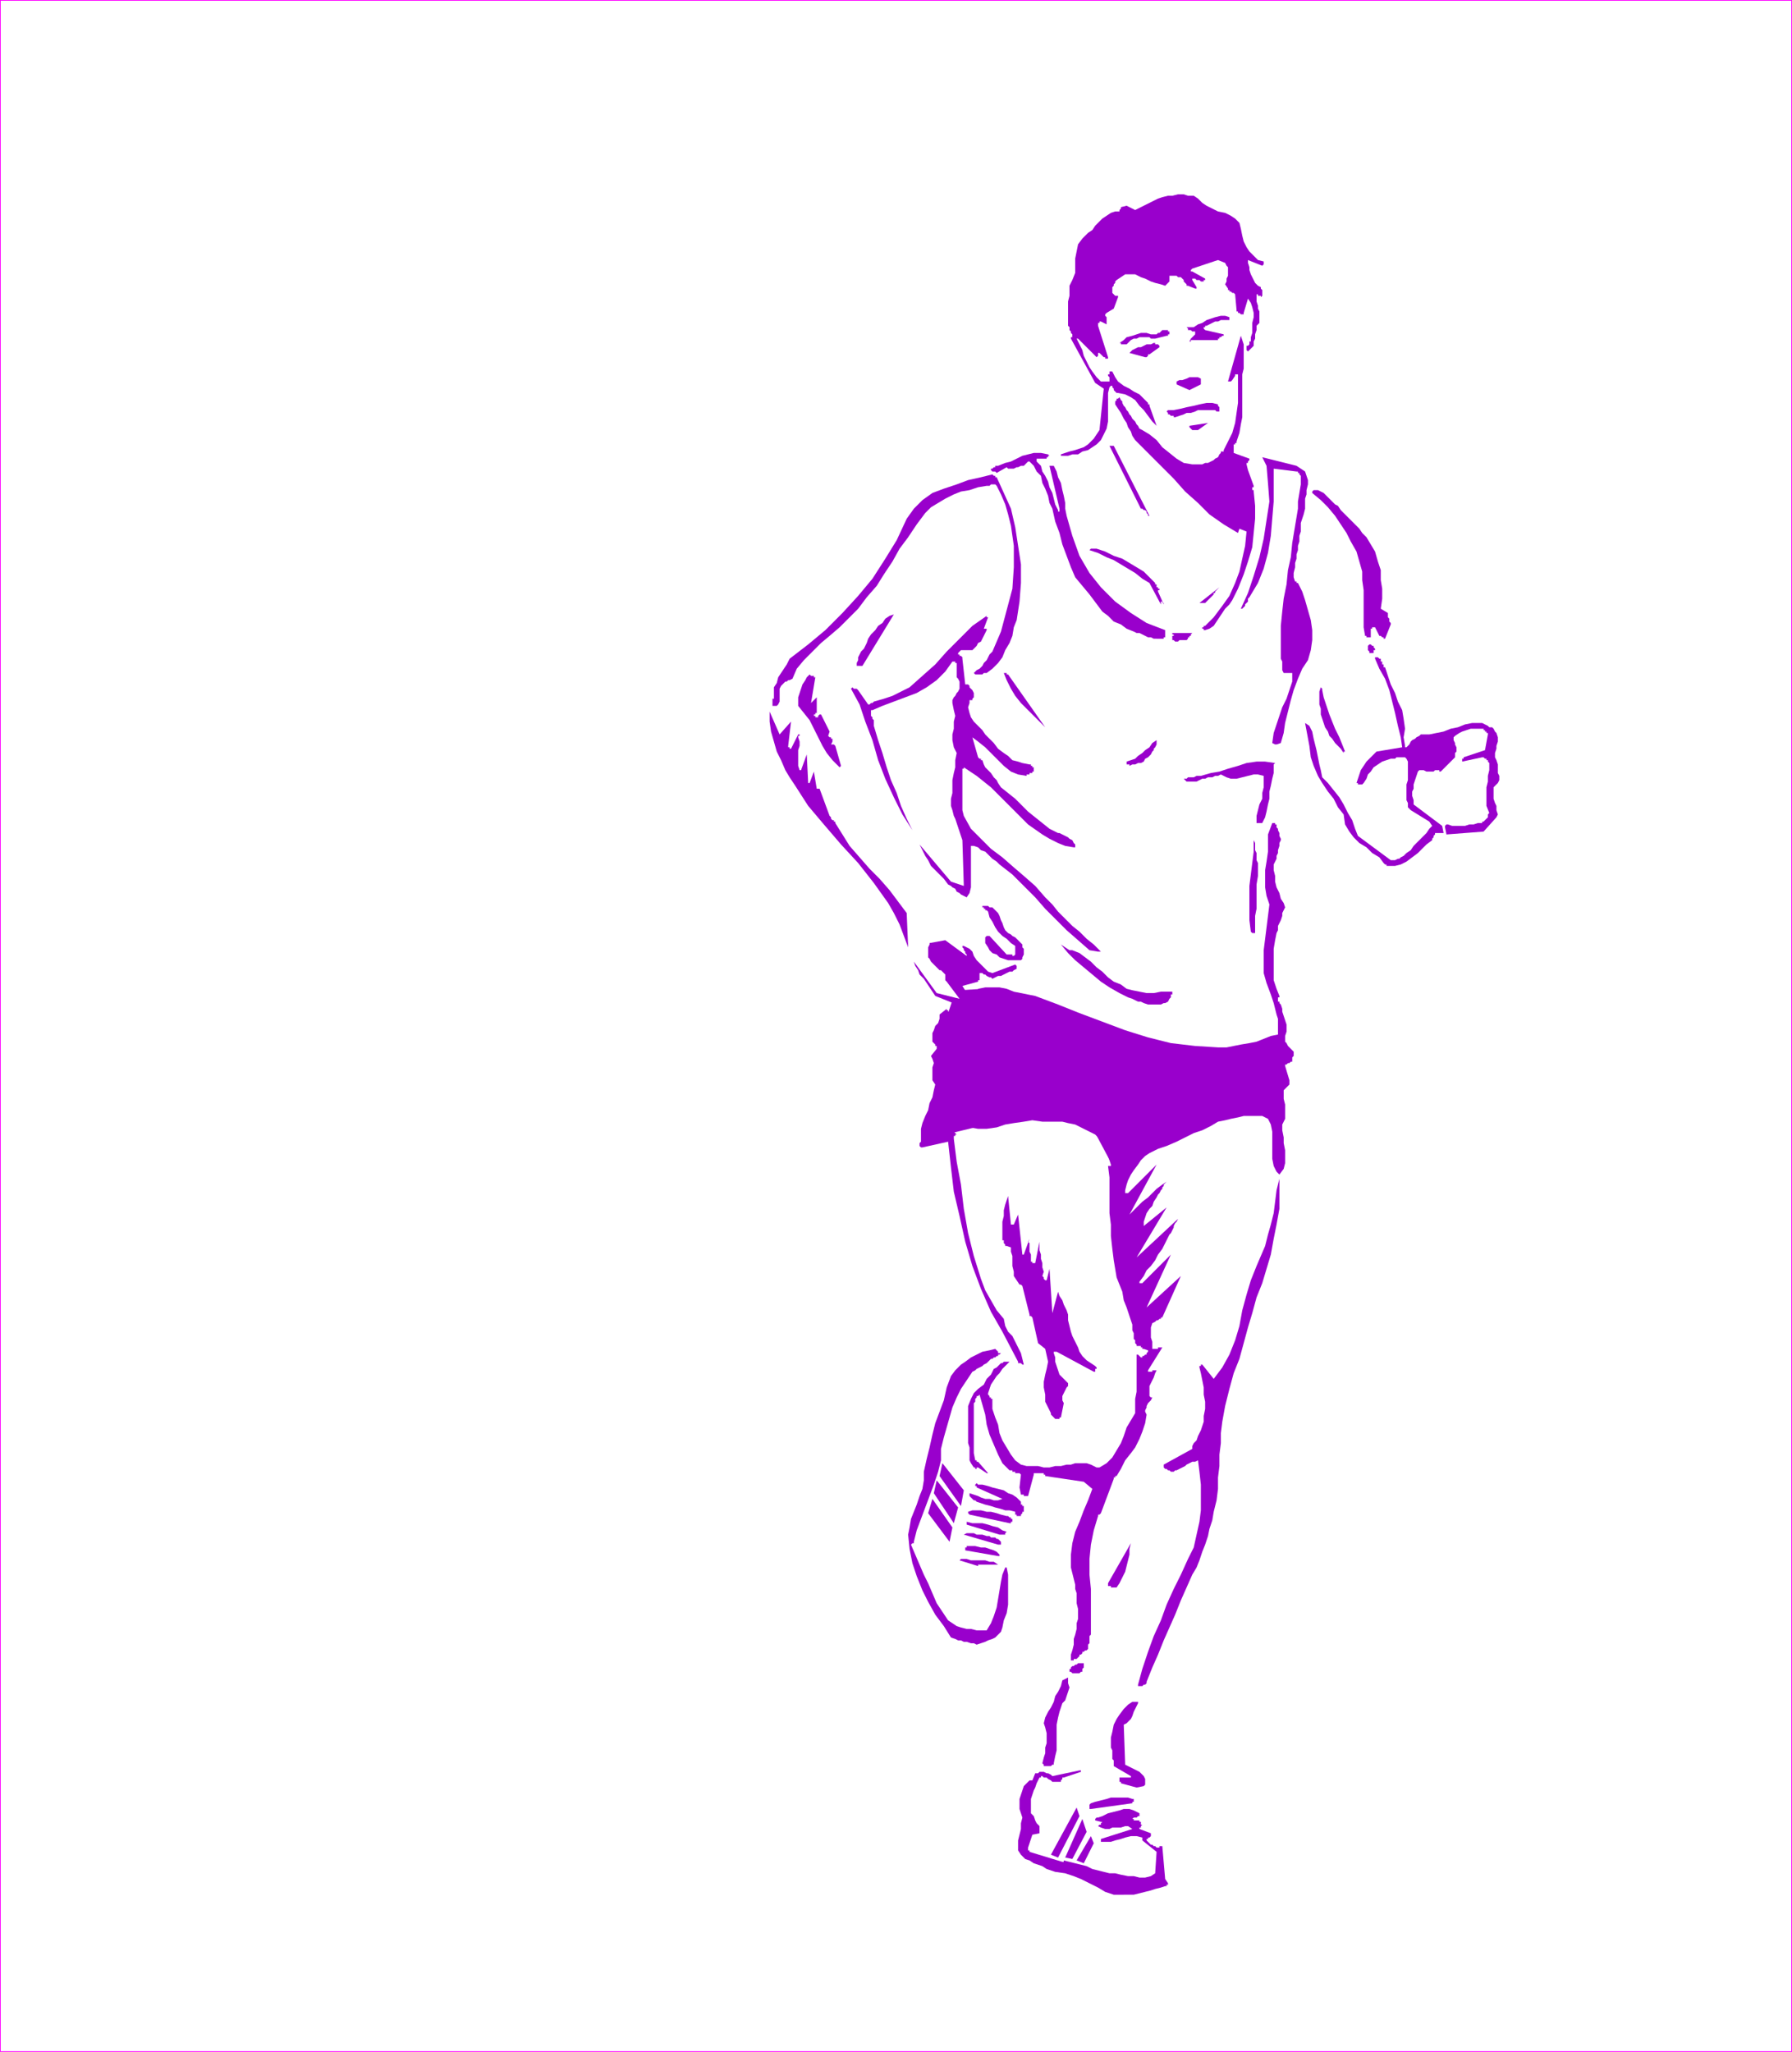
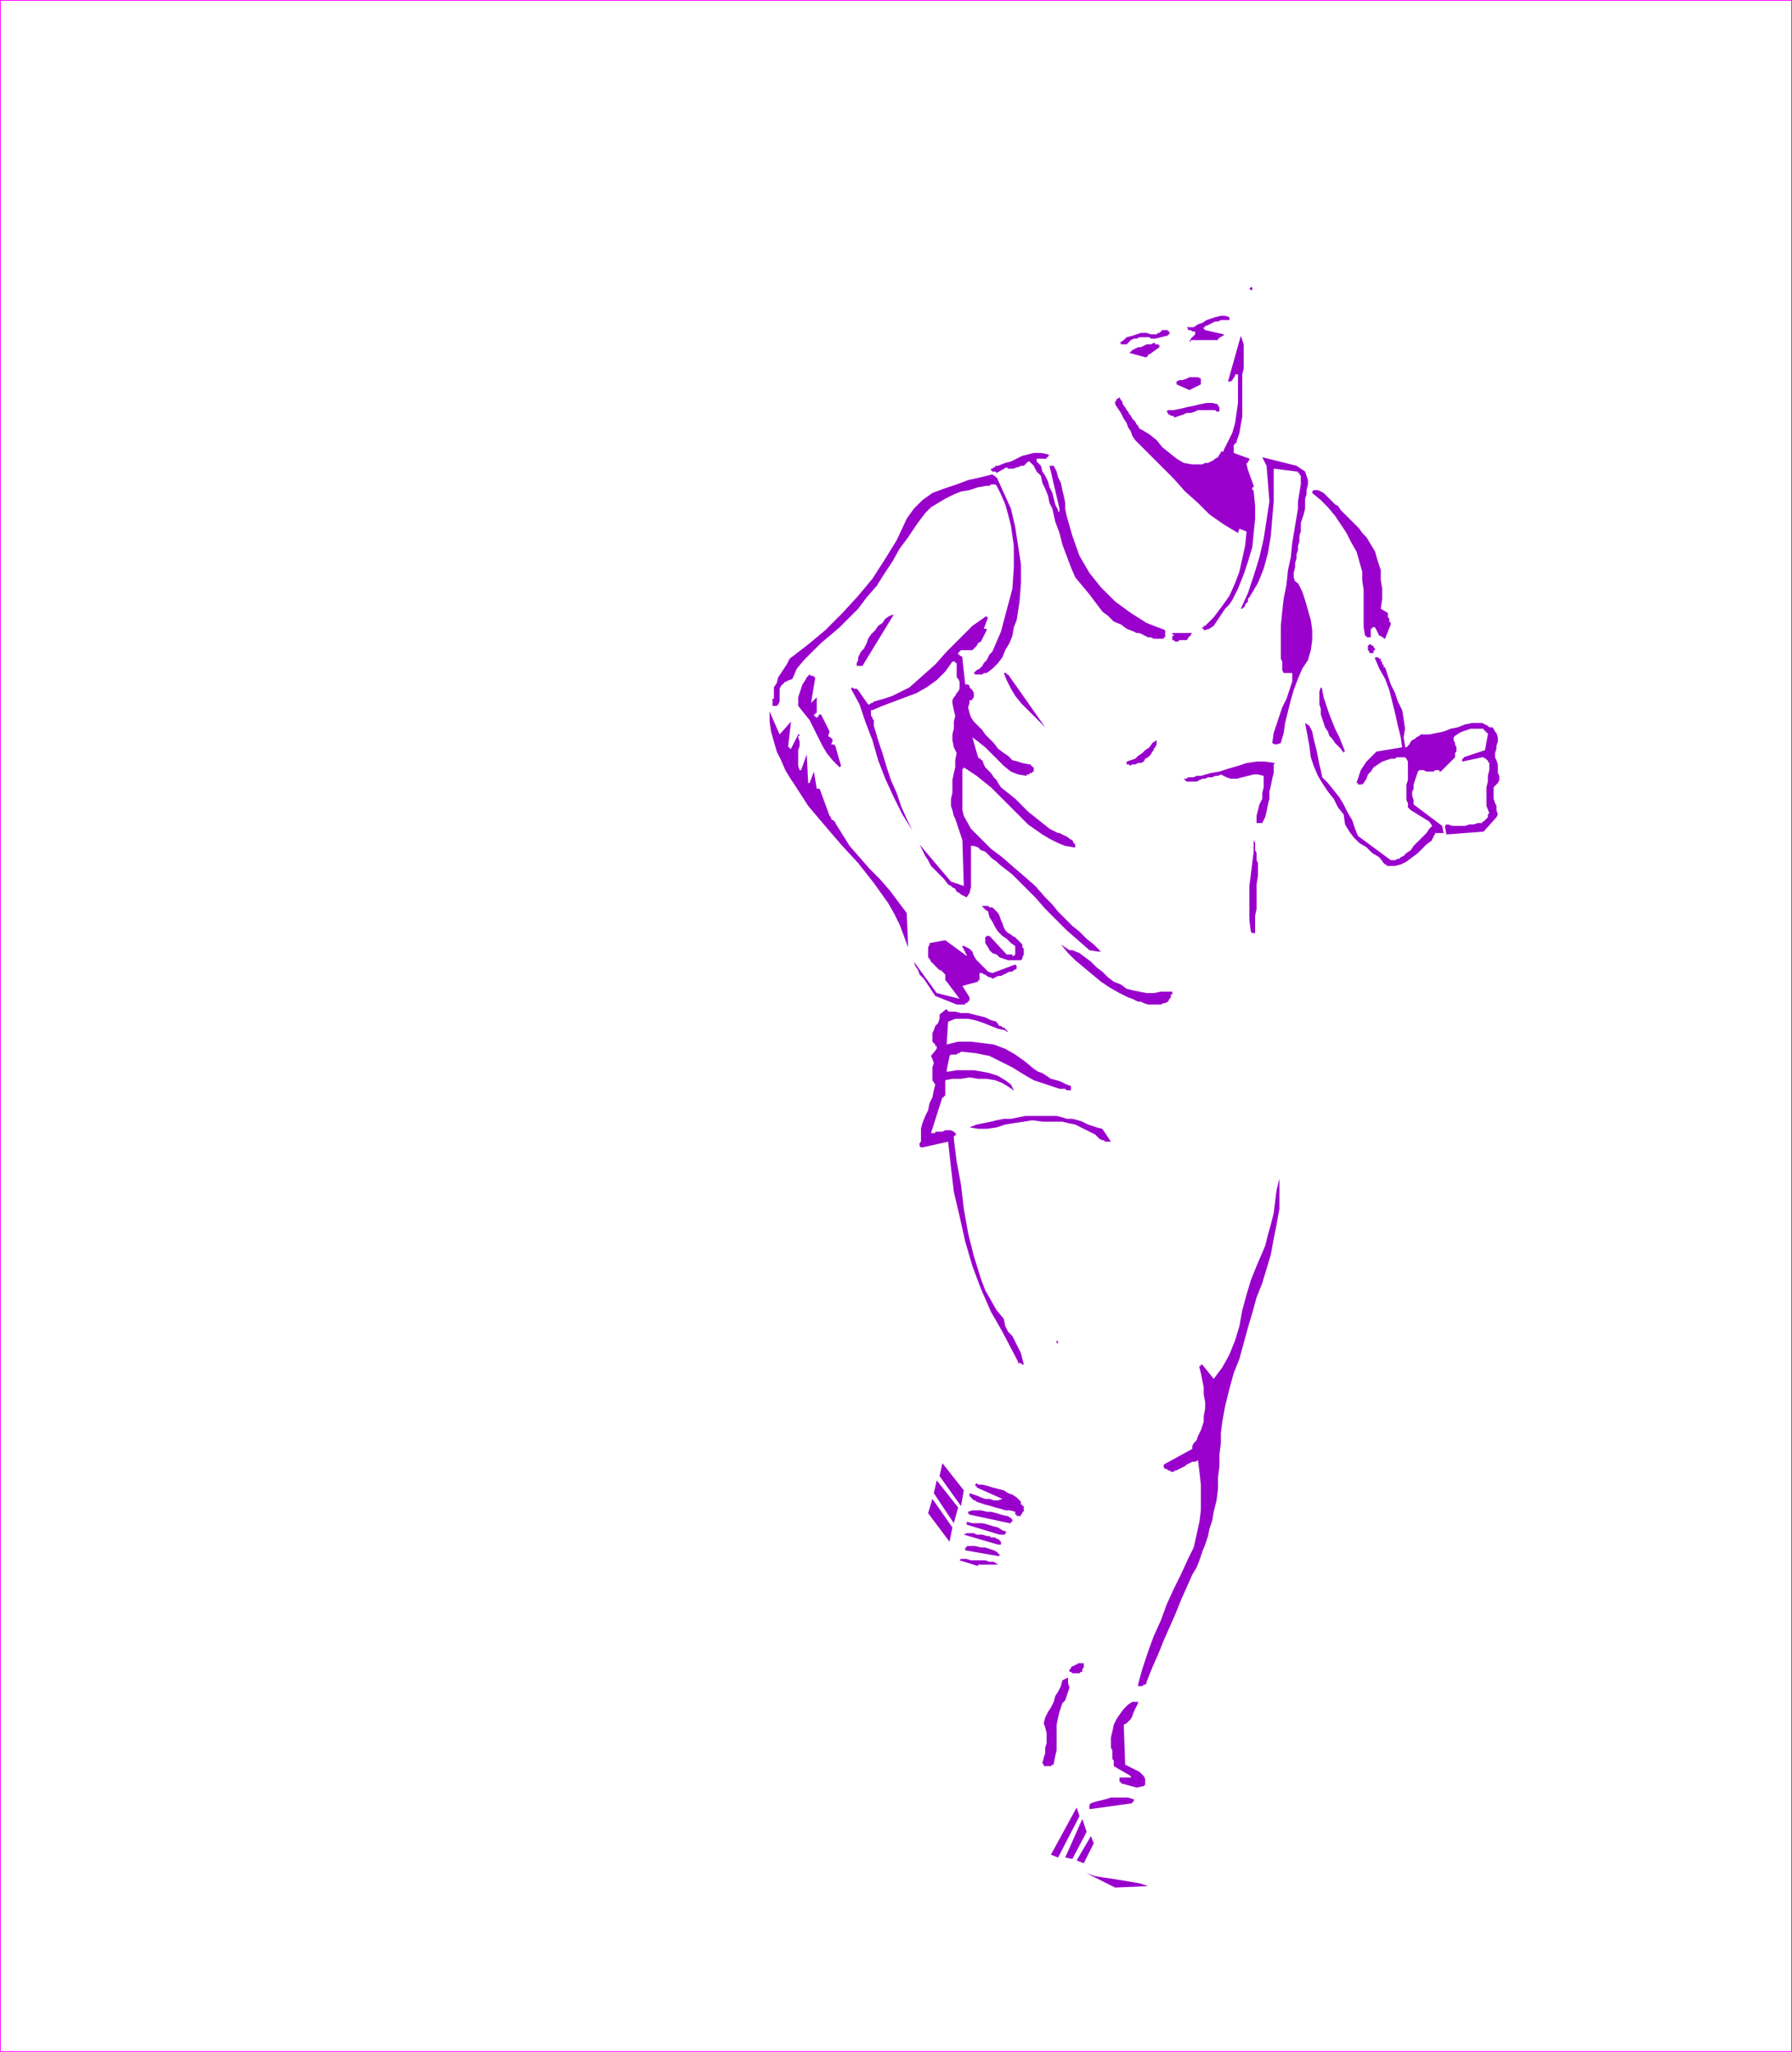
<svg xmlns="http://www.w3.org/2000/svg" fill-rule="evenodd" height="459.36" preserveAspectRatio="none" stroke-linecap="round" viewBox="0 0 1255 1436" width="4.18in">
  <style>.pen1{stroke:none}.brush1{fill:#90c}</style>
  <path class="pen1" style="fill:#fff" d="M0 0h1255v1436H0V0z" />
  <path fill="none" style="stroke:#f0f;stroke-width:1;stroke-linejoin:round" d="M0 0h1255v1436H0V0" />
-   <path class="pen1 brush1" d="m648 796 11-40v-40l5-7 3-9h9l-4-7 17-1 99 36 68 12 41-15-2 63-6-7-11-3-18 1-29 12-50 18 1 12-16-30-15-7-14-2-18 1-24 3-41 10h-6zm139 530h7l4-1 4-1 4-1 3-1 4-1 3-1h1v-1h1v-1l-2-3-2-23h-2v1h-2l-1-1h-1l-1-1h-1l-1-1-1-1-1-1v-1h1v-1h1l1-1v-2l-8-3v-1h1v-1l1-1h-1v-2h-1v-1h-4v-1h-1l1-1h2l1-1h1v-2l-4-2-3-1h-4l-3 1-4 1-4 1-4 2-3 1h-1l-1 1v1l4 1h1l-1 1v1h-1l-1 1 2 1 3 1h3l2-1h6l3-1h2l3 2-22 7v2h7l3-1 4-1 3-1 4-1h4l4 1v2l10 8-1 15-3 2-4 1h-4l-4-1h-4l-5-1-4-1h-4l-4-1-4-1-4-1-4-2-4-1-4-1-4-1-4-1v1h-1l-23-7v-1h-1v-2l3-9 5-1v-5l-2-2-1-2-1-3-2-2v-10l1-3 1-3 1-2 1-3 1-2 1-2h1v-1h1l1 1h2l1 1 2 1 1 1h6v-1l1-1v-1h1l12-4v-1h-1l-19 4-1-1-2-1h-1l-2-1h-3l-1 1h-2l-2 5h-2l-2 2-2 2-1 3-1 3-1 3v7l1 3 1 3-1 4v4l-1 4-1 4v7l2 3 3 3 3 1 3 2 3 1 3 1 3 2 3 1 3 1 7 1 6 2 5 2 6 3 6 3 5 3 6 2h7z" />
  <path class="pen1 brush1" d="m781 1321 23-1-6-2-6-1-6-1-6-1-7-1-6-1-6-2-6-3 26 13zm-3-47 14-1-14 1zm-14-8 29-4v-1h1v-2h-1l-3-1h-12l-3 1-4 1-4 1-3 1-1 1v3h1zm32-15 5-1 1-1v-4l-1-2-1-1-1-1-1-1-10-5-1-28 2-1 1-1 2-2 1-2 1-3 1-2 1-2 1-2v-1h-4l-3 2-3 3-3 4-2 3-2 4-1 5-1 4v7l1 2v6l1 1v4l12 7v1h-8v3h1v1l11 3zm-64-15h4l1-1h1v-1l1-5 1-4v-18l1-5 1-4 1-3 1-3 2-2 1-3 1-3 1-3-1-3v-4l-4 2-1 4-2 4-2 3-1 4-2 4-2 3-2 4-1 4 1 3 1 4v7l-1 3v4l-1 3-1 4 1 1v1h1zm66-56h2l1-1h1l1-1v-1l4-10 4-9 4-10 4-9 4-9 4-10 4-9 4-9 3-5 2-5 2-6 2-5 2-6 1-5 2-6 1-6 2-8 1-8v-8l1-8v-8l1-8v-7l1-8 2-11 3-12 3-11 4-10 3-11 3-11 3-10 3-11 4-10 3-10 3-10 2-11 2-10 2-11v-21l-2 8-1 8-1 8-2 8-2 7-2 8-3 7-3 7-4 10-3 10-3 11-2 11-3 10-4 10-5 9-6 8-8-10h-1v1h-1v1l1 4 1 5 1 5v5l1 5v5l-1 5v4l-1 3-1 3-1 2-1 2-1 3-2 2-1 2v2l-20 11v2l1 1h1l1 1h1l1 1h2l1-1h1l2-1 2-1 2-1 1-1 2-1 2-1h2l2-1 1 8 1 9v18l-1 8-2 9-2 9-4 8-5 11-5 10-5 11-4 11-5 11-4 11-4 12-3 11v1h1zm-45-9h3l1-1h1v-2l1-1v-3h-4l-1 1h-1l-1 1h-1l-1 1v1h-1v2h1l1 1h2z" />
-   <path class="pen1 brush1" d="M750 1162h2v-1h2l1-1 1-1v-1h1l1-1v-1h1l1-1h1l1-1v-3l1-1v-5l1-1v-32l-1-10v-11l1-10 2-10 3-10v-1h1l1-1 9-24v-1h1v-1h1l3-5 3-6 4-5 3-4 3-6 2-5 2-6 1-6-1-2v-1l1-2v-1l1-2 1-1 1-1 1-2h-1l-1-1v-7l1-2 1-2 1-2 1-3 1-2h-3v1h-3v-1l10-16h-3v1h-4v-5l-1-3v-7l1-3 2-1 1-1h1l1-1h1v-1h1l13-29-24 22 17-37-20 20h-2v-1l3-4 2-4 3-3 3-4 2-4 3-4 2-4 2-4 1-2 1-1 1-2 1-2v-1l1-2 1-1 1-2-29 27 21-35-16 13v-3l1-3 1-3 2-3 2-2 1-3 2-3 1-2 1-1 1-2 1-1v-1l1-1v-1l1-1 1-1-3 2-4 3-3 3-3 3-4 3-3 3-3 3-3 3 19-35-20 20h-2v-2l1-4 1-3 2-4 2-3 3-4 2-3 3-3 3-2 6-3 6-2 7-3 6-3 6-3 6-2 6-3 5-3 5-1 4-1 5-1 4-1h13l4 2 2 4 1 5v19l1 5 2 4 2 2 3-4 1-4v-9l-1-5v-4l-1-5v-4l2-4v-10l-1-4v-6l2-2 2-2v-3l-3-10v-1h1l1-1h1l1-1h1v-3l1-1v-3l-1-1-1-1-1-1-1-1-1-2-1-1v-4l1-3v-5l-1-3-1-3-1-3v-2l-1-3-1-1v-1h-1v-3h1v-1l-2-5-2-6v-22l1-6 1-5 1-2v-3l1-2 1-2 1-3v-2l1-2 1-2-1-3-2-3-1-4-2-4-1-4v-4l-1-4v-4l1-2 1-2v-2l1-2v-2l1-3v-2l1-2v-1l-1-2v-2l-1-2v-1l-1-1v-2h-1v-1h-2l-3 8v12l-1 7-1 6v12l1 6 2 6-1 8-1 8-1 8-1 8v16l2 7 3 8 1 3 1 3 1 4 1 4 1 3v11l-5 1-5 2-5 2-5 1-6 1-5 1-5 1h-6l-16-1-17-2-16-4-16-5-16-6-16-6-15-6-16-6-5-1-5-1-5-1-5-2-5-1h-10l-5 1v4h1l1 1v1l1 1 15 3 14 4 14 5 15 6 14 6 14 5 14 6 14 5 8 2 7 2 7 1h30l8-1 2-3 3-2 4-2 4-1 4-1 4-2 4-1 4-2 1 1 1 10-1 1h-1l-1 1h-2l-1 1h-5l-4 1-5 1-4 1-4 1-5 2-3 2-4 2h-1v1h-1l-1 1v2h1v1l39-12h1v1h1v1h1v6l-1 1v2h-1v1l-22 11 2 1 2-1 3-1 2-1h3l3-1h2l2 1 1 1h1v1h1v1l1 1v4l-1 1-1 1h-4l-2-1h-2l-6-1h-11l-5 1-6 2-5 1-5 2-5 2 2-3 2-3 3-3 3-3 3-3 4-2 3-2 4-2h2l2-1h3l2-1 2-1h2l3-1 2-1-5 1h-5l-6 1-5 1-5 2-5 2-4 2-4 2-6 7-6 5-6 5-6 4-7 4-8 4-8 3-8 3h-5l-2-1h-3l-2 1h-1l4 12v1h-2l1 8v25l1 8v8l1 9 1 8 1 6 1 6 2 5 2 5 1 6 2 5 2 6 2 6v4l1 2v4l1 1v2l1 1v1h3v1h1v1h1l3 1v1l-1 1v1h-1l-1 1h-1v1h-1l-2-2h-1v26l-1 5v10l-3 5-3 5-2 6-2 5-3 5-3 5-4 4-5 3h-2l-2-1-2-1-3-1h-8l-3 1h-3l-4 1h-4l-4 1h-4l-4-1h-8l-4-1-4-3-3-4-3-5-3-5-2-5-1-6-2-5-2-6v-7h-1v-1h-1v-1l-1-1v-1l1-3 1-3 2-3 2-3 2-2 2-3 2-2 3-3h-4l-1 1h-1l-1 1-2 2-2 1-1 2-1 2-2 2-1 1-1 2-1 2-4 3-3 3-2 4-2 5v26l1 3v9l1 2 2 3h1v1h1v-1h1l6 4h1l-7-8h-1v-1h-1l-1-5v-35l1-1v-2l1-1v-1h1l1-1 2 7 2 7 1 7 2 7 3 7 3 7 3 6 5 5h2v1h2v1h3l1 1-1 9 1 5h2v1h3l4-15v-1h7v1h1v1l27 4 6 5-3 8-3 7-3 8-3 7-2 8-1 8v9l2 8 1 4v3l1 3v7l1 4v7l-1 3v4l-1 4-1 3v4l-1 4-1 3v4z" />
-   <path class="pen1 brush1" d="m684 1151 3-1 3-1 2-1 3-1 2-1 2-2 2-2 1-3 1-5 2-5 1-6v-21l-1-5h-1l-2 5-1 5-1 6-1 6-1 6-2 6-2 5-3 5h-7l-4-1h-3l-4-1-3-1-3-2-3-2-4-6-4-6-3-7-3-7-3-6-3-7-3-7-3-7 1-1h1v-1l2-8 3-8 3-8 3-8 3-8 3-9 2-8v-8l2-8 2-7 2-7 2-7 3-7 3-6 4-6 4-6 2-1 1-1 2-1 2-1 1-1 2-1 1-1 2-2h1l1-1h1l1-1h1v-1h1l1-1h-2v-1l-2-2-4 1-5 1-4 2-4 2-4 3-3 2-4 4-3 4-3 8-2 9-3 8-3 8-2 8-2 9-2 8-2 9v6l-1 6-2 5-2 6-2 5-2 5-1 6-1 5 1 10 2 10 3 9 4 10 4 8 5 9 6 8 5 8 3 1 2 1h2l2 1h2l3 1h2l2 1zm95-40h3l2-3 2-4 2-4 1-4 1-4 1-4v-4l1-4-16 28v2h2v1h1z" />
  <path class="pen1 brush1" d="M685 1095h14l-3-2h-3l-3-1h-10l-3-1h-4l-1 1 13 4v-1zm14-6h1v-1l-2-2-2-1-3-1-3-1h-3l-4-1h-6v1h-1v1h-1 1v1l23 4zm1-8h1v-2l-1-1-1-1h-1l-1-1h-3l-1-1h-2l-3-1h-4l-2-1h-5l-2 1 24 7h1zm0-7h4v-1l1-1-3-1-3-2-4-1-3-1-4-1h-7l-4-1v2l23 7zm7-8h1v-1h1v-2h-1v-1h-1l-1-1h-1l-4-1-3-1-4-1h-3l-4-1h-6l-3 1v1l1 1 28 6zm6-5h2v-1l1-1v-1h1v-4h-1v-1h-1v-2l-3-3-3-2-3-1-3-2-4-1-4-1-3-1-4-1h-3l-1-1-1 1v1h1v1l18 8-3 1h-3l-3-1h-3l-3-1-2-1-3-1-3-1v2l1 1 1 1 1 1h1l1 1 3 1 3 1 4 1 3 1 4 1 3 1h3l4 1v2h1v1h1z" />
-   <path class="pen1 brush1" d="m712 1053-8-3 7 4h1v-1zm29-60h1v-1h1l2-10-1-2v-3l1-2 1-2 1-2 1-1v-2l-2-2-2-2-2-2-1-3-1-3-1-3v-3l-1-3v-1h2l26 14h1v-2h1v-1l-1-1-3-2-3-2-3-3-2-3-1-3-2-4-2-4-1-3-1-4-1-4v-4l-1-3-2-4-1-3-2-3-1-3-4 15-2-31-2 8h-1l-1-1v-1l-1-1 1-3-1-3v-3l-1-3v-3l-1-3v-6l-3 15h-2v-1h-1v-5l-1-2v-6l-1-1 1-2-4 11h-1l-3-28-3 7h-2l-2-20-1 3-1 3-1 4v4l-1 4v13h1v2l1 1v1h1l3 1v3l1 3v7l1 4v3l2 3 2 3h1l1 1 5 20v1h1l1 1 4 18 5 4 2 9-1 5-1 4-1 5v4l1 5v5l2 4 2 4v1l1 1 1 1 1 1h2zm104-25v-1h-1v-1l1 2z" />
  <path class="pen1 brush1" d="m717 955-1-4-1-4-2-4-2-4-2-4-3-3-2-4-1-5-5-6-4-7-4-7-3-8-5-16-4-16-3-17-2-17-3-16-2-16v-2h1v-1h1l-1-1-1-1-2-1h-4l-2 1h-5v1h-3l8-25h1v-1h1v-11l5-1h6l6-1 6 1h6l6 1 5 2 5 3 1 1h1v1h1l-2-4-4-3-5-3-6-2-5-1-6-1h-12l-6 1h-1v-1l2-10 1-1h4l1-1h1l1-1 10 1 10 2 8 4 8 4 8 5 7 4 9 3 9 3h4l1 1h3v-3l-3-1-4-2-3-1-4-1-3-2-3-2-3-1-3-2-6-5-7-5-7-4-8-3-8-1-8-1h-9l-8 2 1-16 5-2h9l5 1 6 2 5 2 5 2 5 1 1 1h1l-1-1-1-1-1-1h-1l-1-1h-1l-1-1v-1h-1v-1l-4-1-4-2-4-1-4-1-4-1h-5l-4-1h-5v-1h-1v-1l-5 4v3l-1 3-2 2-1 3-1 2v6l2 2v1h1v2l-4 5 1 2 1 3-1 3v9l2 3-1 4-1 5-2 4-1 5-2 4-2 5-1 4v9l-1 1v2l1 1h1l18-4 2 18 2 17 4 17 4 18 5 17 6 16 7 16 8 14 11 21v1h2l1 1h1zm24-15v-1l-1-1v2h1v1-1z" />
  <path class="pen1 brush1" d="M775 799h3l-6-9-4-1-3-1-3-1-4-2-3-1-4-1h-4l-3-1-4-1h-22l-5 1-5 1h-5l-5 1-4 1-5 1-5 1-5 2 6 1h6l7-1 6-2 6-1 7-1 6-1 7 1h14l4 1 5 1 4 2 4 2 4 2 2 1 1 1 1 1 1 1 2 1h1l1 1h1zm33-96h5l2-1h1l2-1 1-2 1-1v-2h1v-2h1-9l-5 1h-5l-5-1-5-1-4-1-4-3-5-2-4-3-4-4-4-3-4-4-4-3-4-3-5-2h-2l-6-4 5 6 5 5 6 5 6 5 6 5 6 4 7 4 6 3 3 1 2 1 2 1h2l2 1 3 1h4zm-138 0h6v-1h1l1-1 1-1v-2l-5-8 11-3v-1h1v-5h2l1 1h1l1 1 2 1h1l1 1 2-1 2-1h2l2-1 2-1 2-1h2l1-1 2-1v-2l-1-1-16 6-3-1-2-2-2-2-2-2-2-2-2-3-1-3-2-2-4-2h-1v1l1 1v1l1 1v1l1 1v1l-15-11-11 2v1l-1 2v7l1 1 1 2 1 1 1 1 1 1 1 1 2 2h1l1 1 1 1 1 1v4l1 1 9 12-16-4-16-22 1 3 2 3 1 3 3 3 2 3 2 3 2 3 2 3 15 6z" />
  <path class="pen1 brush1" d="m674 685 6-1v-2h1v-1l-4-2-2-3-3-3-3-3-3-3-3-2-3-2-4-2-1 10 19 14zm36-13h5l1-1v-1l1-2v-4l-1-1v-2l-1-1-1-1-1-1-1-1-1-1-2-1-1-1-2-1-2-2-1-2-1-3-1-2-1-3-1-2-2-2-2-2h-2l-1-1h-4v1h1v1h1v1h1l1 1 1 4 2 3 2 4 2 3 3 3 3 2 3 3 3 2v6l-1 1h-1v-1h-4l-12-13h-2l-1 1v4l2 3 1 2 2 2 3 1 2 2 3 1 3 1h4z" />
  <path class="pen1 brush1" d="M769 666h2l-5-5-5-4-5-5-5-4-5-5-5-5-4-5-5-5-7-8-8-7-7-6-8-7-8-6-7-7-7-7-5-9-1-4v-29h1v-1l9 6 10 8 8 8 9 9 9 9 10 7 5 3 6 3 5 2 6 1h1v-2l-1-1-1-2-2-1-1-1-2-1-2-1-2-1h-1l-6-3-5-4-5-4-5-4-4-4-5-5-5-4-5-4-2-3-1-2-2-2-2-3-2-2-2-2-1-2-1-3h-1v-1h-1l-1-1-4-14 4 3 5 4 4 4 5 5 4 4 5 4 5 2 6 1v-1h2v-1h2v-1h1v-3h-1v-1h-1v-1h-1l-5-1-3-1-4-1-3-3-3-2-4-3-3-4-3-3-3-3-2-3-3-3-3-3-2-3-1-3-1-4 1-3v-2h2v-1l1-1v-3l-1-2-1-1-1-1v-1l-1-1h-2l-2-18v-1l-1-1h-1v-1h-1v-1l1-1 1-1h8l1-1 2-2 1-2 2-1 1-2 1-2 1-2 1-2v-1h-2l3-8h-1v-1l-10 7-9 9-9 9-8 9-9 8-9 8-6 3-6 3-6 2-7 2-1 1h-1l-1 1h-1l-7-10-1-1h-2l-1-1-1 1 6 11 4 12 5 13 4 14 5 13 6 13 6 12 7 11-4-8-4-9-3-9-4-9-3-9-3-10-3-9-3-10v-4l-1-1v-1l-1-1v-4h1l7-3 8-3 8-3 8-3 7-4 7-5 6-6 5-7h2v1h1v10l1 1 1 2v5l-1 2-1 1-1 2-1 1-1 2v2l1 5 1 4-1 4v5l-1 4v4l1 5 2 4-1 5v5l-1 4-1 5v9l-1 4v5l1 3 1 4 1 2 1 3 1 3 1 3 1 3 1 3 1 32-9-3-22-26 2 4 2 4 2 3 2 4 3 3 3 3 3 3 3 4 2 1 1 1 2 1 1 2 2 1 1 1 2 1 2 1 2-3 1-4v-29h2l3 1 2 2 3 1 3 3 2 2 3 2 2 2 9 7 8 8 8 8 7 8 8 8 7 7 8 7 8 7 6 1zm-133-3-1-24-6-8-6-8-7-8-7-7-7-8-7-8-5-8-5-8v-1h-1v-1h-1l-1-1v-1l-1-1-7-19h-2l-2-12-3 8h-1l-1-20-4 11h-1l-1-3v-11l1-3v-3l-1-3v-1h1v-1h-1l-5 10h-1v-1h-1v-1l2-17-8 9-7-16v7l1 7 2 7 2 7 3 6 3 7 3 5 4 6 9 14 11 13 12 14 12 13 11 14 10 14 4 7 4 8 3 8 3 8zm242-10h1v-12l1-5v-17l1-6v-9l-1-2v-5l-1-2v-5l-1-2v8l-1 8-1 8-1 8v24l1 8 1 1h1zm94-47h5l4-1 4-2 4-3 4-3 3-3 3-3 4-3v-1l1-1v-1l1-1v-1h6l-1-5-20-15v-3l-1-3v-3l1-2v-3l1-3 1-3 1-3 1-1h3l2 1h5l1-1h3v1h1l10-10v-3l1-1v-3l-1-2v-1l-1-2v-2l1-1 3-2 2-1 3-1 3-1h9v1h1v1h1v1h1v1l-2 11-15 5v1h-1v2l14-3h1l1 1h1v1h1v1l1 1v5l-1 4v4l-1 4v13l2 5-1 1v2l-1 1-1 1-1 1h-1v1h-3l-3 1h-3l-3 1h-9l-3-1h-1l-1 1v1l1 5 26-2 9-10 1-2-1-3v-3l-1-2-1-3v-8l2-2 1-1 1-2v-3l-1-2v-6l-1-3-1-2v-3l1-3v-2l1-3v-3l-1-3-1-1-1-2-1-1h-2l-1-1-2-1-2-1h-7l-5 1-5 2-5 1-5 2-5 1-5 1h-6l-1 1-2 1-1 1-2 1-1 1-1 2-1 1-1 1h-1v-1l-1-6 1-6-1-7-1-6-3-6-2-6-3-6-2-6-2-6h-1v-2h-1v-2h-1v-2h-1l-1-1h-2v1l3 7 4 7 3 8 2 8 2 8 2 9 2 8 1 7-18 3-2 2-3 3-2 2-2 3-2 3-1 3-1 3-1 3h1v1h3l1-1 2-3 1-3 2-2 2-3 3-2 3-2 3-1 3-1h3l1-1h6l1 1 1 2v13l-1 3v11l1 2v3l2 2 13 8 2 3-2 2-2 3-2 2-2 2-3 3-2 2-2 3-3 2-1 1-1 1-2 1-1 1h-1l-2 1h-3l-23-17-2-5-2-6-3-5-3-6-3-5-4-5-4-5-4-4-1-5-1-4-1-5-1-5-1-4-1-4-1-5-2-4-3-2 3 16 1 8 2 6 3 7 3 5 4 6 4 5 3 6 4 5 1 7 3 5 3 4 4 4 5 3 4 4 5 3 3 4 1 1h1v1h1zm-90-30h2l2-4 1-4 1-5 1-4v-5l1-4 1-5 1-4v-6l1-1-7-1h-6l-7 1-6 2-7 2-6 2-6 1-7 2h-3l-2 1h-4l-1 1h-2l1 1 1 1h7l2-1 2-1h2l2-1h3l2-1h2l2-1 4 2 3 1h4l4-1 4-1 4-1h3l4 1v8l-1 4v4l-2 4-1 4-1 4v5h2zm-293-40-4-14-1-1h-2l1-2v-2h-1v-1h-1l-1-1 1-3-6-12h-1l-1 1v1h-2v-1h-1v-1h1v-1h1v-11l-4 4 3-18h-1v-1h-2l-1-1-2 2-1 2-2 3-1 3-1 3-1 3v6l4 5 4 5 3 6 3 6 3 6 3 5 4 5 5 5 1-1zm202 0 2-1h2l2-1h2l2-1 1-2 2-1 1-1 1-1 1-2 1-1v-1l1-1 1-2v-3l-3 2-2 3-3 2-2 2-3 2-2 2-3 1-3 1v2h2v1z" />
  <path class="pen1 brush1" d="m999 535 1-1 1-1h1v-1h5l1-1 1-1 1-1 1-1v-1l1-2v-6h-1l-1-1-1-1h-4l-2 1h-2l-2 1h-1l-7 11 1 3h1l5 2h1zm-57-9-2-5-2-5-3-6-2-5-2-5-2-6-2-6-1-5v-1l-1-1-1 3v9l1 3v4l1 3 1 3 1 3 2 3 1 3 2 2 2 3 2 2 2 2 2 3v-1h1zm-48-5 3-1 2-7 1-7 2-8 2-8 2-7 3-8 3-7 4-6 2-7 1-7v-7l-1-7-2-7-2-7-2-6-3-6h-1v-1h-1l-1-3v-3l1-4v-3l1-3v-3l1-3v-3l1-3v-4l1-3v-6l1-3 1-3 1-4v-7l1-3v-3l1-4v-3l-1-3-1-3-3-2-3-2-4-1-4-1-4-1-4-1-4-1-4-1 3 6 1 12 1 13-2 13-2 13-3 13-4 13-4 12-5 11h1l1-1 1-1v-1l1-1 1-1v-2l1-1 6-10 4-10 3-11 2-12 1-12 1-12v-23l16 2h1v1h1v1l1 1v6l-1 6-1 6v5l-1 6-1 6-1 6-1 6-1 10-2 9-1 10-2 10-1 9-1 10v23l1 2v6l1 2h6v6l-2 6-2 6-3 6-2 6-2 6-2 6-1 7 2 1h1zm-162-12-26-37h-1v-1h-2l2 5 3 6 3 5 4 5 4 4 5 5 4 4 4 4zm-191-15h3l1-1 1-2v-9l1-2 1-1 1-1 1-1h1l1-1h1l2-1 3-7 5-6 6-6 6-6 6-5 7-6 6-6 7-7 6-8 7-8 5-8 6-9 5-9 6-8 6-9 6-8 4-4 5-3 5-3 6-3 5-2 6-1 6-2 6-1h2l1-1h3l1 1 3 6 3 7 2 7 2 8 2 14v15l-1 15-4 15-4 15-6 14-2 2-1 2-1 2-2 2-1 2-2 2-2 1-2 2 1 1h5l1-1h2l4-3 4-4 3-4 2-5 3-5 2-5 1-6 2-5 2-13 1-13v-13l-2-13-2-13-3-13-5-11-5-11h-1v-1h-1l-1-1-8 2-9 2-8 3-9 3-8 3-7 5-6 6-5 7-7 15-8 13-9 14-10 12-11 12-12 12-12 10-13 10-2 4-2 3-2 3-2 3-1 4-2 3v8h-1v5z" />
  <path class="pen1 brush1" d="M602 466h2l22-36-3 1-3 2-2 3-3 2-2 3-3 3-2 3-1 3-1 2-1 2-2 2-1 2-1 2v2l-1 2v2h2zm309-4 2-6 1-5v-13l-1-6-2-6-2-6-2-5v12l-1 6v12l1 6 1 6 3 5zm50-5h1v-2h1v-1l-1-1v-1h-1l-1-1h-1l-1 1v3l1 1v1h2zm-138-8h2l1-1h5l1-1v-1h1v-1h1v-1l1-1h-14v1h1v1h-1v3h1l1 1zm-13-2h5v-1h1v-5l-13-5-11-7-11-8-10-10-8-10-7-12-5-14-4-14-1-5v-4l-1-5-1-4-1-5-2-4-1-4-2-4h-3l7 30v2h-1v-1l-2-4-1-4-1-4-2-4-1-4-2-4-2-3-1-4-1-1-1-1-1-1v-2h7v-1h1v-1h1l-1-1-5-1h-5l-4 1-4 1-4 2-4 2-4 1-5 2h-2v1h-1l-1 1h-1v1l1 1h2l1 1 7-4 1 1h4l2-1h1l2-1h2l1-1 1-1 1-1h1l3 3 2 4 3 3 1 5 2 4 2 5 1 5 2 4 2 9 3 8 2 8 3 8 3 8 3 7 5 6 5 6 3 4 3 4 3 4 4 3 4 4 5 2 4 3 5 2 2 1h2l2 1 2 1 2 1h2l2 1h2zm160 0 4-10v-1l-1-1v-2l-1-1v-3l-5-3 1-7v-7l-1-6v-7l-2-6-2-7-3-5-3-5-3-3-2-3-3-3-3-3-2-2-3-3-2-2-2-3-2-1-2-2-2-2-2-2-2-2-2-1-2-1h-3l-1 1v1l6 5 5 5 5 6 4 6 4 6 3 6 4 7 2 7 2 7v6l1 7v26l1 6h1v1h3v-6h1v-1h2l3 6h1l1 1h1v1h1zm-126-6 3-1 3-2 2-3 2-3 2-3 2-3 3-3 2-3 4-8 4-10 3-9 3-10 1-10 1-10v-9l-1-10v-1h-1v-2h1v-1l-4-11-1-4v-1h1v-1l1-1v-1l-11-4v-6h1v-1h1v-1l2-6 1-6 1-5v-30l1-4v-17l-1-3-1-3-9 32h2l1-1 2-3v-1h2v20l-1 7-1 7-2 7-3 6-3 6v1h-2v1l-1 1-1 2-2 1-1 1-2 1-2 1h-2l-2 1h-7l-6-1-5-3-5-4-5-4-4-5-5-4-5-3-2-1-1-2-1-1-1-2-1-1-1-1-1-2-1-1-1-2-1-1-1-2-1-1-1-2v-1l-1-1-1-2-1 1h-1v1l-1 1v2l2 3 2 3 2 4 2 3 1 3 2 3 1 3 2 3 9 9 9 9 9 9 8 9 9 8 8 8 10 7 10 6 1-3 5 2-1 10-2 9-2 9-3 8-4 9-5 7-6 8-6 6h-1v1h-1v1h1v1h1z" />
-   <path class="pen1 brush1" d="M813 423v-2h1v1h1v1l-4-9v-1h1v-1h-1v-1h-1v-2h-1v-1l-4-4-4-4-5-3-5-3-5-3-6-2-6-3-6-2h-4l-1 1 6 2 6 3 5 2 5 3 5 3 5 3 5 4 5 3 8 15zm27-1h4l1-1 1-1 1-1 1-1 1-1 1-1v-1h1v-1l1-1 1-1 1-1-14 11zm-35-61-25-49h-3l22 44h1l1 1h1l1 1v1l1 1v1h1zm-61-42h4l3-1h4l3-2 4-1 3-2 3-2 3-3 2-4 2-4 1-5v-20l1-4 1-1h1v1l1 1v1l1 1 1 1h1l5 1 4 2 3 2 3 4 3 3 3 4 3 4 3 3-5-14v-1h-1v-1l-3-3-3-3-4-2-3-2-4-2-4-3-2-3-2-4h-2v2h-1v1l1 1v3h-6l-3-3-3-4-2-3-2-4-2-4-1-4-2-4-2-4h1l13 13 1-1v-2h1l1 1 1 1 1 1h1v1h2v-1l-7-22v-2h1v-1h1l4 2v-5l-1-1v-1l1-1 5-3 3-8v-1h-2l-1-1-1-1v-4l1-1v-1l1-1v-1l1-1 6-4h7l4 2 3 1 4 2 3 1 4 1 3 1 3-3v-4h5l1 1h2l1 1 1 1v1l1 1 1 1v1h1l5 2h1v-1l-3-5v-1h2l1 1h2l1 1h2v-1h1v-1l-9-5h-1v-1l1-1 18-6 5 2 1 2 1 1v6l-1 2v2l-1 2 2 3v1h1v1h1l1 1h1l1 1 1 11v1h1v1h1l1 1h2v-1l3-10 2 3 1 3 1 4v3l-1 4v7l-1 3v3h-1v2l-1 1h-1v3l1 1 2-2 2-2v-3l1-2v-3l1-3v-3l2-2v-8l-1-2v-2l-1-3v-5h1v1h2v1l1-1v-4l-1-1v-1l-2-1-2-2-1-2-1-2-1-2-1-3v-2l-1-3v-2l10 4 1-1v-2l-4-1-3-3-3-3-2-3-2-4-1-4-1-5-1-4-3-3-3-2-4-2-5-1-4-2-4-2-3-2-3-3-3-2h-4l-3-1h-4l-4 1h-3l-4 1-3 1-2 1-2 1-2 1-2 1-2 1-2 1-2 1-2 1-6-3-4 1v1l-1 1v1h-3l-3 1-3 2-3 2-2 2-3 3-2 3-3 2-4 4-3 4-1 5-1 5v10l-2 5-2 4v7l-1 4v17l1 1v2l1 1v1l1 1v2h-1v1l17 31 6 4-3 29-4 6-2 2-2 2-3 2-3 1-3 1-4 1-3 1-3 1v1h1zm95-18 7-5-13 2v1l1 1 1 1h4z" />
  <path class="pen1 brush1" d="m823 292 3-1 3-1 2-1h3l3-1 2-1h12l1 1h2v-3l-1-1v-1l-4-1h-4l-5 1-4 1-5 1-4 1-5 1h-4l-1 1 1 1v1h1l1 1h2v1h1zm10-19 8-4v-4l-2-1h-6l-2 1-3 1h-2l-2 1v2l9 4zm-30-23 1-1v-1h1l7-5v-1l-1-1h-2v-1h-1l-2 1h-3l-2 1-2 1h-2l-2 1-2 1-2 2 11 3h1zm-14-9 1-1 2-2 2-1h2l2-1h7l1 1h3l8-2h1v-1h1v-2h-1v-1h-4l-1 1-1 1h-1l-1 1h-4l-3-1h-4l-3 1-3 1-4 1-2 2-3 2h1v1h4zm44-1v-1h1v-1h19v-1h1v-1h1l1-1h1v-1l-13-3-1-1v-1h1v-1h1l2-1 2-1 2-1h2l2-1h6v-2l-3-1h-3l-4 1-3 1-3 1-3 2-3 1-3 2h-5l1 1v1h2l1 1h2v2l-1 1-1 1-1 1-1 2v1zm44-37v-2h-1l-1 1 1 1h1zm-217 821 15 19-2 11-15-21 2-9zm-4 12 15 19-3 11-14-21 2-9zm-3 13 14 20-2 10-15-20 3-10zm113 241-7 14-5-2 10-17 2 5zm-15 11 10-19-3-9-12 27 5 1zm-10-1 15-29-2-6-18 33 5 2z" />
</svg>